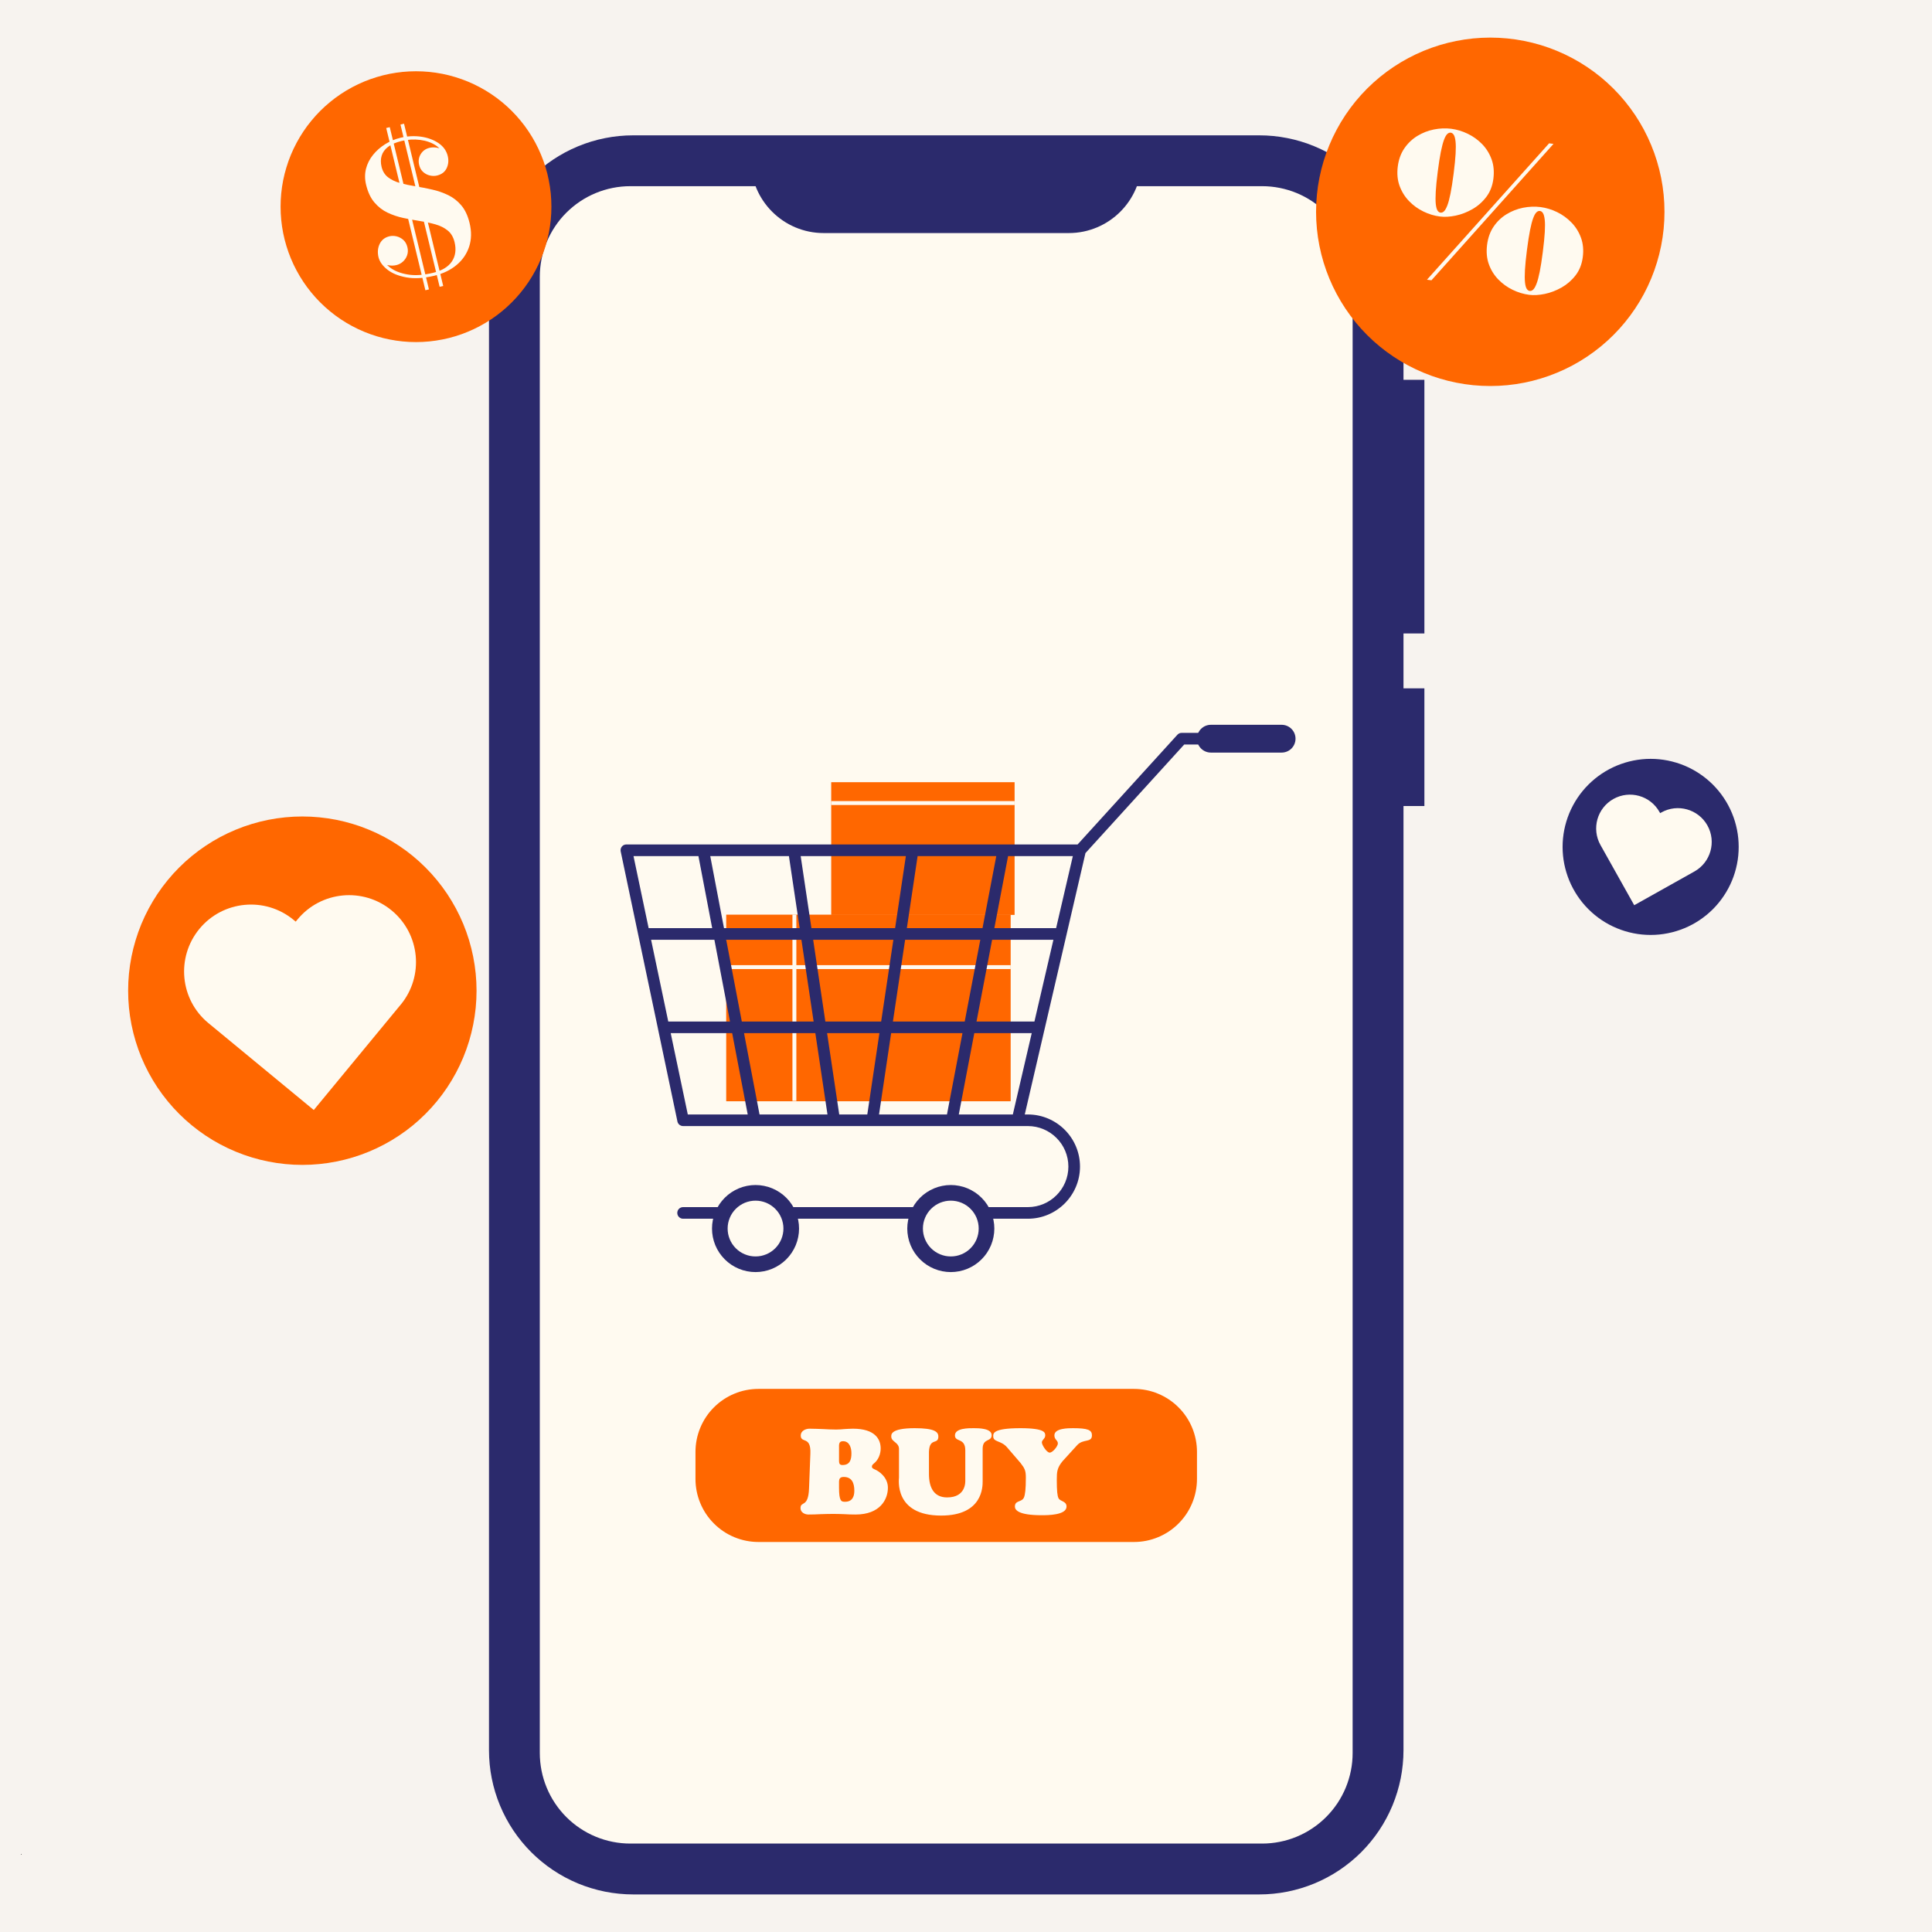
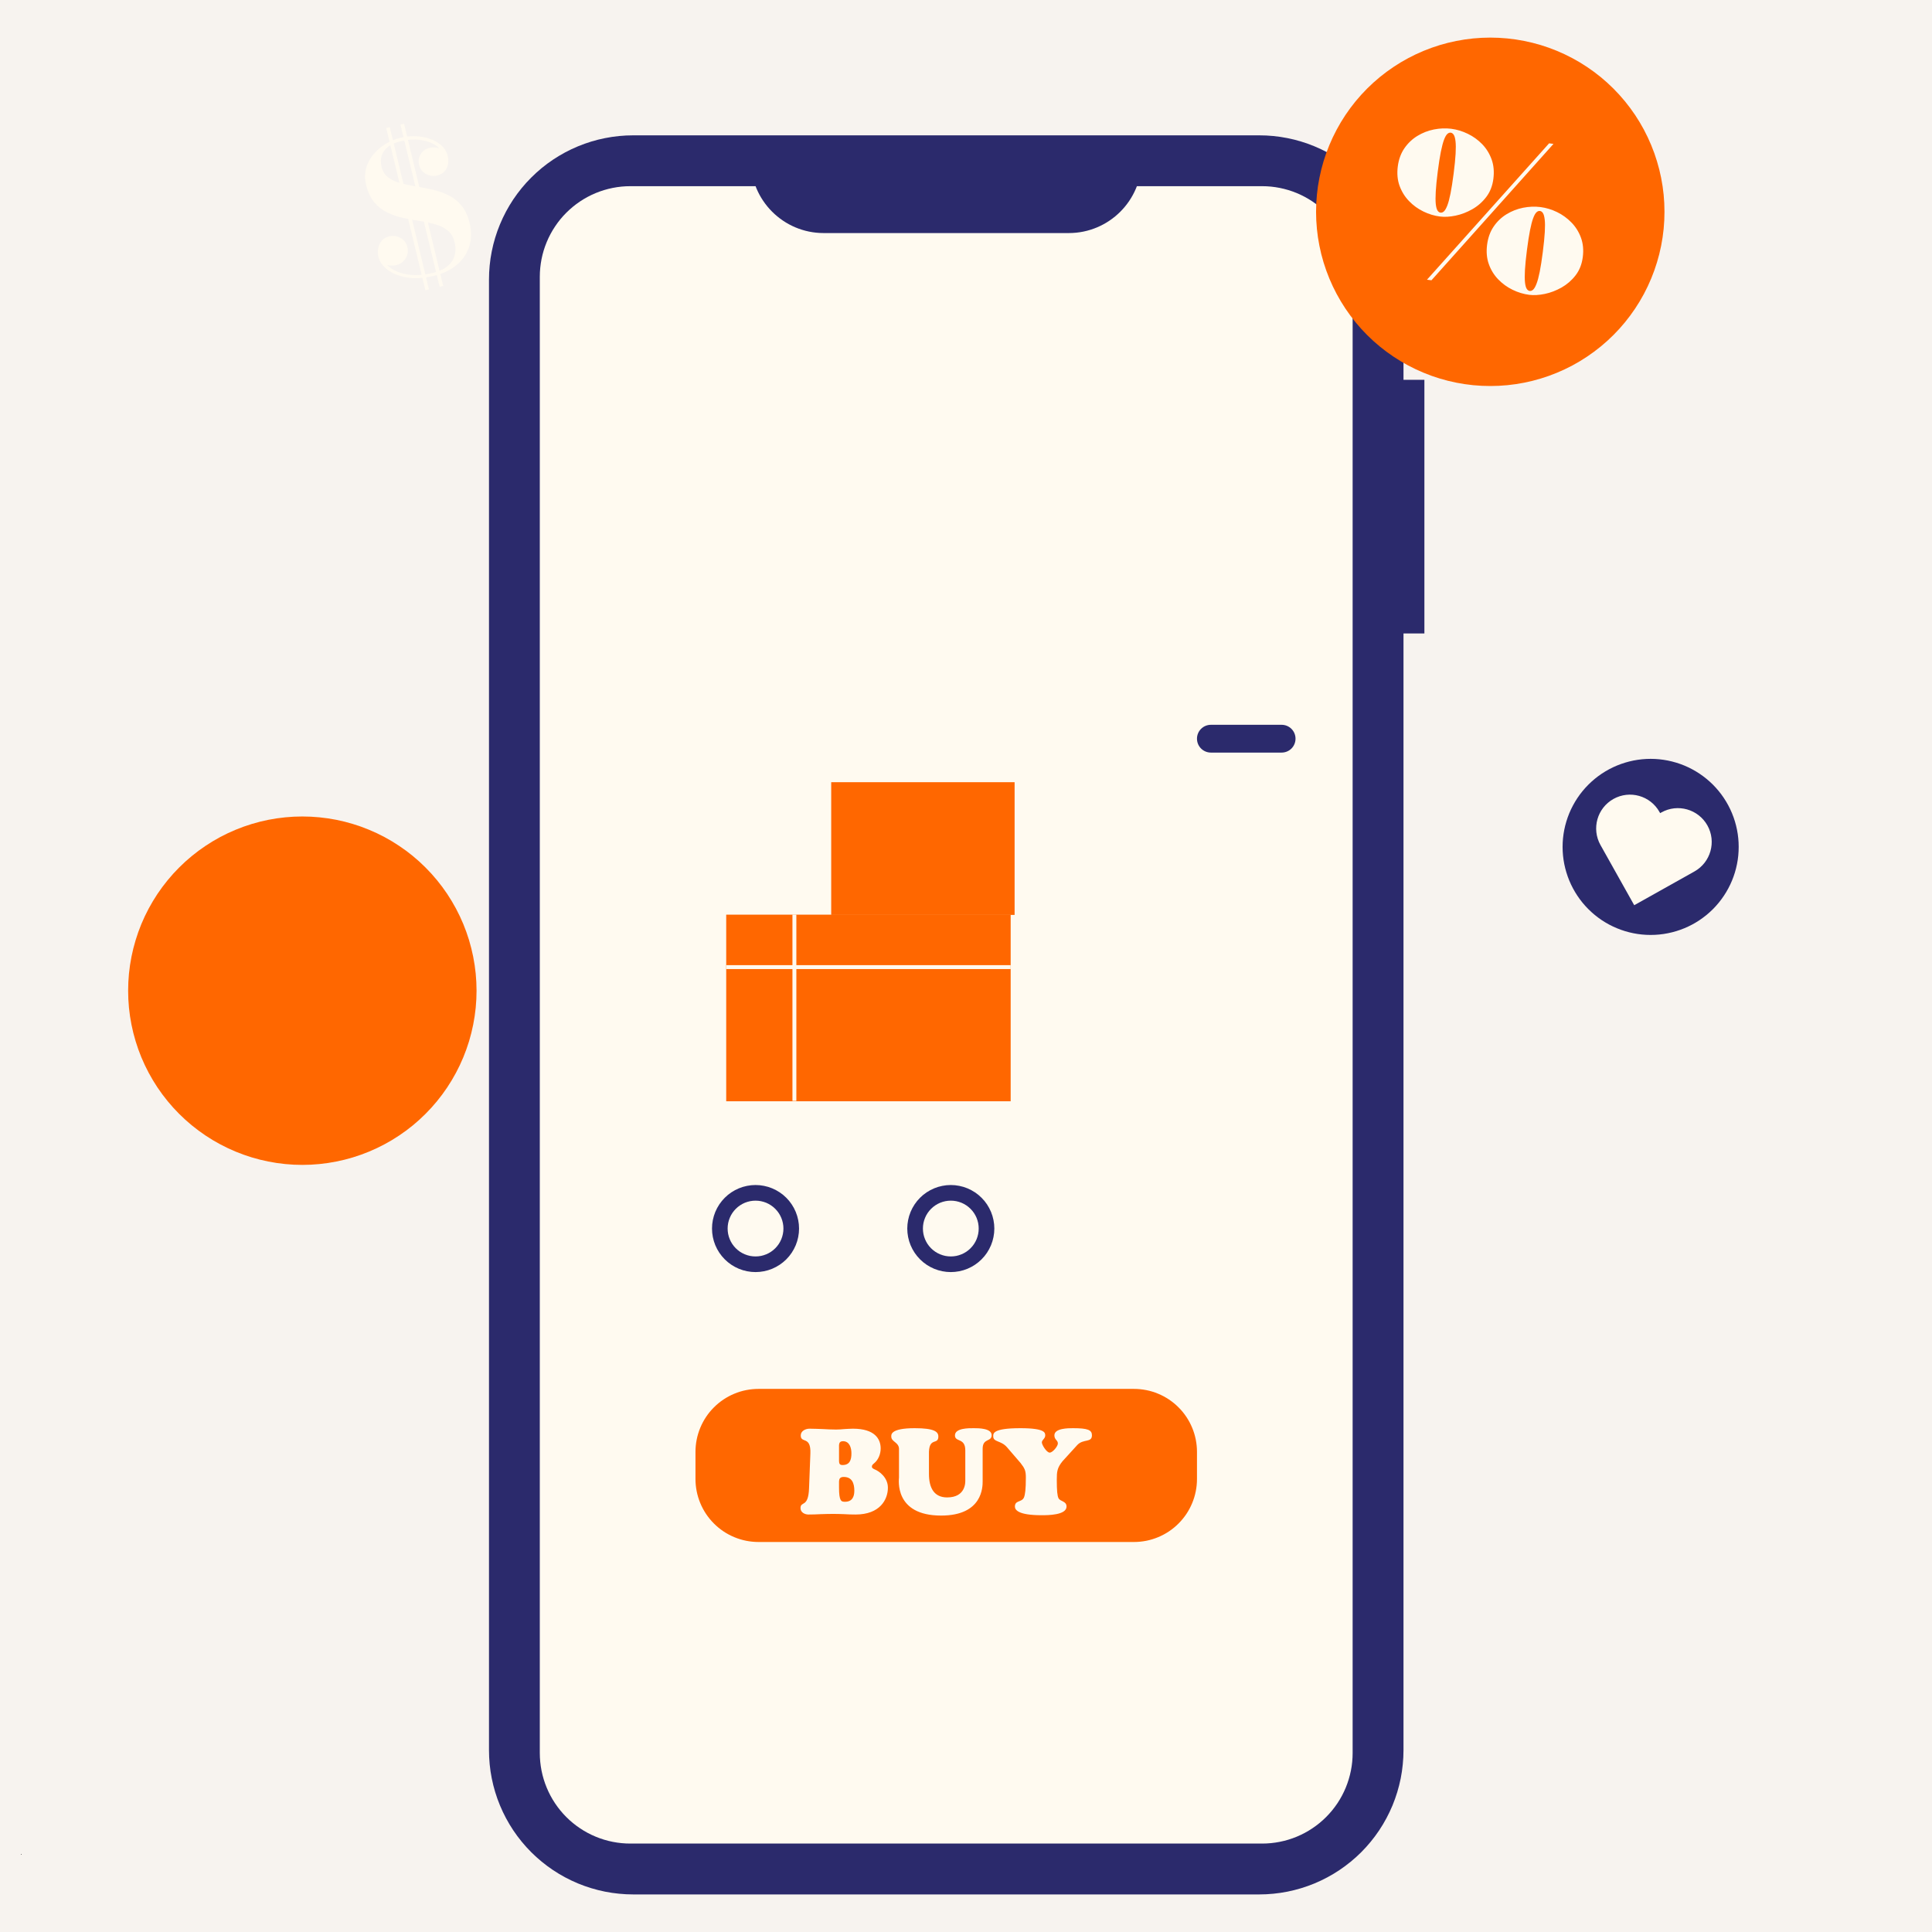
<svg xmlns="http://www.w3.org/2000/svg" width="440" viewBox="0 0 330 330" height="440" preserveAspectRatio="xMidYMid meet">
  <defs>
    <g />
    <clipPath id="796bf5b0e0">
      <path d="M 83 23 L 240 23 L 240 323.668 L 83 323.668 Z M 83 23 " clip-rule="nonzero" />
    </clipPath>
    <clipPath id="c82ef16634">
      <path d="M 21.863 139 L 82 139 L 82 199 L 21.863 199 Z M 21.863 139 " clip-rule="nonzero" />
    </clipPath>
    <clipPath id="415b3a9dfd">
      <path d="M 224 6.418 L 285 6.418 L 285 66 L 224 66 Z M 224 6.418 " clip-rule="nonzero" />
    </clipPath>
  </defs>
  <rect x="-33" width="396" fill="#ffffff" y="-33" height="396" fill-opacity="1" />
  <rect x="-33" width="396" fill="#f7f3ef" y="-33" height="396" fill-opacity="1" />
  <g clip-path="url(#796bf5b0e0)">
    <path fill="#2b2a6c" d="M 108.156 23.117 L 215.094 23.117 C 215.898 23.117 216.703 23.156 217.508 23.234 C 218.309 23.312 219.105 23.434 219.898 23.59 C 220.688 23.746 221.473 23.941 222.242 24.176 C 223.016 24.41 223.773 24.684 224.52 24.992 C 225.266 25.301 225.992 25.645 226.703 26.023 C 227.414 26.406 228.105 26.82 228.777 27.266 C 229.449 27.715 230.094 28.195 230.719 28.707 C 231.344 29.219 231.941 29.762 232.512 30.332 C 233.082 30.902 233.621 31.5 234.133 32.121 C 234.645 32.746 235.125 33.395 235.574 34.062 C 236.023 34.734 236.438 35.426 236.816 36.137 C 237.195 36.848 237.543 37.578 237.852 38.324 C 238.16 39.066 238.43 39.828 238.664 40.598 C 238.898 41.371 239.094 42.152 239.254 42.945 C 239.41 43.734 239.527 44.531 239.605 45.336 C 239.688 46.137 239.727 46.941 239.727 47.75 L 239.727 298.949 C 239.727 299.754 239.688 300.559 239.605 301.363 C 239.527 302.164 239.41 302.961 239.254 303.754 C 239.094 304.543 238.898 305.328 238.664 306.098 C 238.43 306.871 238.16 307.629 237.852 308.375 C 237.543 309.121 237.195 309.848 236.816 310.559 C 236.438 311.27 236.023 311.961 235.574 312.633 C 235.125 313.305 234.645 313.953 234.133 314.574 C 233.621 315.199 233.082 315.797 232.512 316.367 C 231.941 316.938 231.344 317.477 230.719 317.988 C 230.094 318.5 229.449 318.98 228.777 319.43 C 228.105 319.879 227.414 320.293 226.703 320.672 C 225.992 321.051 225.266 321.398 224.52 321.707 C 223.773 322.016 223.016 322.285 222.242 322.52 C 221.473 322.754 220.688 322.949 219.898 323.109 C 219.105 323.266 218.309 323.383 217.508 323.461 C 216.703 323.543 215.898 323.582 215.094 323.582 L 108.156 323.582 C 107.348 323.582 106.543 323.543 105.742 323.461 C 104.938 323.383 104.141 323.266 103.348 323.109 C 102.559 322.949 101.777 322.754 101.004 322.52 C 100.23 322.285 99.473 322.016 98.727 321.707 C 97.984 321.398 97.254 321.051 96.543 320.672 C 95.832 320.293 95.141 319.879 94.469 319.43 C 93.797 318.98 93.152 318.5 92.527 317.988 C 91.902 317.477 91.309 316.938 90.738 316.367 C 90.164 315.797 89.625 315.199 89.113 314.574 C 88.602 313.953 88.121 313.305 87.672 312.633 C 87.227 311.961 86.809 311.27 86.43 310.559 C 86.051 309.848 85.707 309.121 85.398 308.375 C 85.086 307.629 84.816 306.871 84.582 306.098 C 84.348 305.328 84.152 304.543 83.996 303.754 C 83.836 302.961 83.719 302.164 83.641 301.363 C 83.562 300.559 83.523 299.754 83.523 298.949 L 83.523 47.75 C 83.523 46.941 83.562 46.137 83.641 45.336 C 83.719 44.531 83.836 43.734 83.996 42.945 C 84.152 42.152 84.348 41.371 84.582 40.598 C 84.816 39.828 85.086 39.066 85.398 38.324 C 85.707 37.578 86.051 36.848 86.43 36.137 C 86.809 35.426 87.227 34.734 87.672 34.062 C 88.121 33.395 88.602 32.746 89.113 32.121 C 89.625 31.5 90.164 30.902 90.738 30.332 C 91.309 29.762 91.902 29.219 92.527 28.707 C 93.152 28.195 93.797 27.715 94.469 27.266 C 95.141 26.82 95.832 26.406 96.543 26.023 C 97.254 25.645 97.984 25.301 98.727 24.992 C 99.473 24.684 100.23 24.41 101.004 24.176 C 101.777 23.941 102.559 23.746 103.348 23.59 C 104.141 23.434 104.938 23.312 105.742 23.234 C 106.543 23.156 107.348 23.117 108.156 23.117 Z M 108.156 23.117 " fill-opacity="1" fill-rule="nonzero" />
  </g>
  <path fill="#fffaf0" d="M 231.039 47.266 L 231.039 299.43 C 231.039 300.445 230.941 301.453 230.742 302.445 C 230.543 303.441 230.25 304.41 229.863 305.348 C 229.473 306.285 228.996 307.18 228.434 308.023 C 227.867 308.867 227.227 309.648 226.508 310.367 C 225.789 311.086 225.008 311.727 224.164 312.289 C 223.32 312.855 222.43 313.332 221.492 313.719 C 220.555 314.109 219.586 314.402 218.59 314.598 C 217.594 314.797 216.59 314.895 215.574 314.895 L 107.672 314.895 C 106.656 314.895 105.648 314.797 104.652 314.598 C 103.656 314.402 102.691 314.109 101.754 313.719 C 100.812 313.332 99.922 312.855 99.078 312.289 C 98.234 311.727 97.453 311.086 96.734 310.367 C 96.016 309.648 95.375 308.867 94.812 308.023 C 94.246 307.18 93.77 306.285 93.383 305.348 C 92.992 304.41 92.699 303.441 92.5 302.445 C 92.305 301.453 92.203 300.445 92.203 299.43 L 92.203 47.266 C 92.203 46.25 92.305 45.246 92.5 44.25 C 92.699 43.254 92.992 42.285 93.383 41.348 C 93.77 40.41 94.246 39.52 94.812 38.676 C 95.375 37.828 96.016 37.047 96.734 36.332 C 97.453 35.613 98.234 34.973 99.078 34.406 C 99.922 33.844 100.812 33.367 101.754 32.977 C 102.691 32.59 103.656 32.297 104.652 32.098 C 105.648 31.898 106.656 31.801 107.672 31.801 L 215.574 31.801 C 216.59 31.801 217.594 31.898 218.59 32.098 C 219.586 32.297 220.555 32.59 221.492 32.977 C 222.43 33.367 223.32 33.844 224.164 34.406 C 225.008 34.973 225.789 35.613 226.508 36.332 C 227.227 37.047 227.867 37.828 228.434 38.676 C 228.996 39.52 229.473 40.41 229.863 41.348 C 230.25 42.285 230.543 43.254 230.742 44.25 C 230.941 45.246 231.039 46.25 231.039 47.266 Z M 231.039 47.266 " fill-opacity="1" fill-rule="nonzero" />
  <path fill="#2b2a6c" d="M 236.148 64.875 L 243.297 64.875 L 243.297 108.199 L 236.148 108.199 Z M 236.148 64.875 " fill-opacity="1" fill-rule="nonzero" />
-   <path fill="#2b2a6c" d="M 236.148 117.574 L 243.297 117.574 L 243.297 137.676 L 236.148 137.676 Z M 236.148 117.574 " fill-opacity="1" fill-rule="nonzero" />
  <path fill="#2b2a6c" d="M 128.238 27.359 L 195.008 27.359 C 195.008 34.23 189.43 39.809 182.559 39.809 L 140.688 39.809 C 133.816 39.809 128.238 34.23 128.238 27.359 Z M 128.238 27.359 " fill-opacity="1" fill-rule="nonzero" />
  <g clip-path="url(#c82ef16634)">
    <path fill="#ff6700" d="M 81.398 169.215 C 81.398 170.191 81.348 171.164 81.254 172.133 C 81.156 173.102 81.016 174.066 80.824 175.02 C 80.633 175.977 80.398 176.922 80.117 177.855 C 79.832 178.785 79.504 179.703 79.133 180.602 C 78.758 181.504 78.344 182.383 77.883 183.242 C 77.422 184.102 76.922 184.938 76.383 185.746 C 75.84 186.559 75.262 187.34 74.641 188.094 C 74.023 188.848 73.371 189.566 72.68 190.258 C 71.992 190.945 71.27 191.598 70.52 192.219 C 69.766 192.836 68.984 193.414 68.172 193.957 C 67.363 194.5 66.527 195 65.668 195.457 C 64.809 195.918 63.93 196.332 63.027 196.707 C 62.129 197.078 61.211 197.406 60.277 197.691 C 59.348 197.973 58.402 198.211 57.445 198.398 C 56.488 198.59 55.527 198.734 54.559 198.828 C 53.586 198.926 52.617 198.973 51.641 198.973 C 50.668 198.973 49.695 198.926 48.723 198.828 C 47.754 198.734 46.793 198.59 45.836 198.398 C 44.879 198.211 43.938 197.973 43.004 197.691 C 42.07 197.406 41.152 197.078 40.254 196.707 C 39.352 196.332 38.473 195.918 37.613 195.457 C 36.754 195 35.918 194.5 35.109 193.957 C 34.301 193.414 33.516 192.836 32.766 192.219 C 32.012 191.598 31.289 190.945 30.602 190.258 C 29.91 189.566 29.258 188.848 28.641 188.094 C 28.02 187.34 27.441 186.559 26.898 185.746 C 26.359 184.938 25.859 184.102 25.398 183.242 C 24.938 182.383 24.523 181.504 24.148 180.602 C 23.777 179.703 23.449 178.785 23.168 177.855 C 22.883 176.922 22.648 175.977 22.457 175.02 C 22.266 174.066 22.125 173.102 22.027 172.133 C 21.934 171.164 21.887 170.191 21.887 169.215 C 21.887 168.242 21.934 167.27 22.027 166.301 C 22.125 165.328 22.266 164.367 22.457 163.41 C 22.648 162.457 22.883 161.512 23.168 160.578 C 23.449 159.645 23.777 158.73 24.148 157.828 C 24.523 156.93 24.938 156.047 25.398 155.188 C 25.859 154.328 26.359 153.496 26.898 152.684 C 27.441 151.875 28.02 151.094 28.641 150.34 C 29.258 149.586 29.91 148.863 30.602 148.176 C 31.289 147.488 32.012 146.832 32.766 146.215 C 33.516 145.598 34.301 145.016 35.109 144.477 C 35.918 143.934 36.754 143.434 37.613 142.973 C 38.473 142.516 39.352 142.098 40.254 141.727 C 41.152 141.352 42.07 141.023 43.004 140.742 C 43.938 140.457 44.879 140.223 45.836 140.031 C 46.793 139.844 47.754 139.699 48.723 139.605 C 49.695 139.508 50.668 139.461 51.641 139.461 C 52.617 139.461 53.586 139.508 54.559 139.605 C 55.527 139.699 56.488 139.844 57.445 140.031 C 58.402 140.223 59.348 140.457 60.277 140.742 C 61.211 141.023 62.129 141.352 63.027 141.727 C 63.93 142.098 64.809 142.516 65.668 142.973 C 66.527 143.434 67.363 143.934 68.172 144.477 C 68.984 145.016 69.766 145.598 70.52 146.215 C 71.27 146.832 71.992 147.488 72.68 148.176 C 73.371 148.863 74.023 149.586 74.641 150.34 C 75.262 151.094 75.84 151.875 76.383 152.684 C 76.922 153.496 77.422 154.328 77.883 155.188 C 78.344 156.047 78.758 156.93 79.133 157.828 C 79.504 158.73 79.832 159.645 80.117 160.578 C 80.398 161.512 80.633 162.457 80.824 163.41 C 81.016 164.367 81.156 165.328 81.254 166.301 C 81.348 167.27 81.398 168.242 81.398 169.215 Z M 81.398 169.215 " fill-opacity="1" fill-rule="nonzero" />
  </g>
-   <path fill="#fffaf0" d="M 68.441 171.602 L 68.141 171.965 L 53.594 189.598 L 35.961 175.051 L 35.598 174.754 C 33.164 172.746 31.773 169.941 31.496 167.027 C 31.219 164.117 32.051 161.102 34.055 158.664 C 38.07 153.793 45.277 153.105 50.148 157.121 L 50.508 157.422 L 50.809 157.059 C 52.816 154.621 55.621 153.234 58.535 152.953 C 61.445 152.676 64.465 153.504 66.898 155.512 C 71.77 159.531 72.457 166.734 68.445 171.605 Z M 68.441 171.602 " fill-opacity="1" fill-rule="nonzero" />
  <path fill="#2b2a6c" d="M 296.98 144.656 C 296.98 145.645 296.887 146.625 296.691 147.594 C 296.5 148.559 296.215 149.5 295.836 150.414 C 295.461 151.324 294.996 152.191 294.445 153.012 C 293.898 153.836 293.273 154.594 292.578 155.293 C 291.879 155.992 291.117 156.613 290.297 157.164 C 289.477 157.711 288.609 158.176 287.699 158.551 C 286.785 158.93 285.844 159.215 284.875 159.406 C 283.906 159.602 282.93 159.695 281.941 159.695 C 280.957 159.695 279.977 159.602 279.008 159.406 C 278.039 159.215 277.098 158.93 276.188 158.551 C 275.273 158.176 274.41 157.711 273.586 157.164 C 272.766 156.613 272.008 155.992 271.309 155.293 C 270.609 154.594 269.988 153.836 269.438 153.012 C 268.891 152.191 268.426 151.324 268.047 150.414 C 267.672 149.5 267.387 148.559 267.191 147.594 C 267 146.625 266.902 145.645 266.902 144.656 C 266.902 143.672 267 142.691 267.191 141.723 C 267.387 140.754 267.672 139.816 268.047 138.902 C 268.426 137.992 268.891 137.125 269.438 136.301 C 269.988 135.48 270.609 134.723 271.309 134.023 C 272.008 133.324 272.766 132.703 273.586 132.152 C 274.41 131.605 275.273 131.141 276.188 130.762 C 277.098 130.387 278.039 130.102 279.008 129.906 C 279.977 129.715 280.957 129.617 281.941 129.617 C 282.93 129.617 283.906 129.715 284.875 129.906 C 285.844 130.102 286.785 130.387 287.699 130.762 C 288.609 131.141 289.477 131.605 290.297 132.152 C 291.117 132.703 291.879 133.324 292.578 134.023 C 293.273 134.723 293.898 135.48 294.445 136.301 C 294.996 137.125 295.461 137.992 295.836 138.902 C 296.215 139.816 296.5 140.754 296.691 141.723 C 296.887 142.691 296.98 143.672 296.98 144.656 Z M 296.98 144.656 " fill-opacity="1" fill-rule="nonzero" />
  <path fill="#fffaf0" d="M 289.422 148.855 L 289.215 148.969 L 279.137 154.617 L 273.488 144.539 L 273.371 144.332 C 272.594 142.941 272.453 141.363 272.852 139.941 C 273.254 138.52 274.195 137.25 275.586 136.469 C 278.371 134.91 281.891 135.902 283.449 138.684 L 283.566 138.891 L 283.773 138.773 C 285.164 137.992 286.738 137.852 288.164 138.254 C 289.586 138.656 290.855 139.598 291.637 140.988 C 293.195 143.773 292.203 147.293 289.422 148.852 Z M 289.422 148.855 " fill-opacity="1" fill-rule="nonzero" />
-   <path fill="#ff6700" d="M 94.184 35.301 C 94.184 36.059 94.148 36.812 94.074 37.566 C 94 38.32 93.887 39.07 93.738 39.812 C 93.594 40.555 93.41 41.289 93.188 42.016 C 92.969 42.738 92.715 43.453 92.422 44.152 C 92.133 44.852 91.809 45.535 91.453 46.203 C 91.098 46.871 90.707 47.52 90.285 48.152 C 89.867 48.781 89.414 49.387 88.934 49.973 C 88.453 50.559 87.945 51.121 87.41 51.656 C 86.875 52.191 86.312 52.699 85.727 53.18 C 85.141 53.66 84.535 54.113 83.906 54.531 C 83.273 54.953 82.625 55.344 81.957 55.699 C 81.289 56.055 80.605 56.379 79.906 56.668 C 79.207 56.961 78.492 57.215 77.77 57.434 C 77.043 57.656 76.309 57.84 75.566 57.984 C 74.824 58.133 74.074 58.246 73.32 58.32 C 72.566 58.395 71.812 58.43 71.055 58.43 C 70.297 58.43 69.543 58.395 68.789 58.32 C 68.035 58.246 67.285 58.133 66.543 57.984 C 65.801 57.84 65.066 57.656 64.34 57.434 C 63.617 57.215 62.902 56.961 62.203 56.668 C 61.504 56.379 60.82 56.055 60.152 55.699 C 59.484 55.344 58.836 54.953 58.203 54.531 C 57.574 54.113 56.965 53.66 56.383 53.18 C 55.797 52.699 55.234 52.191 54.699 51.656 C 54.164 51.121 53.656 50.559 53.176 49.973 C 52.695 49.387 52.242 48.781 51.824 48.152 C 51.402 47.52 51.012 46.871 50.656 46.203 C 50.297 45.535 49.977 44.852 49.684 44.152 C 49.395 43.453 49.141 42.738 48.922 42.016 C 48.699 41.289 48.516 40.555 48.367 39.812 C 48.223 39.07 48.109 38.32 48.035 37.566 C 47.961 36.812 47.926 36.059 47.926 35.301 C 47.926 34.543 47.961 33.789 48.035 33.035 C 48.109 32.281 48.223 31.531 48.367 30.789 C 48.516 30.047 48.699 29.312 48.922 28.586 C 49.141 27.863 49.395 27.148 49.684 26.449 C 49.977 25.75 50.297 25.066 50.656 24.398 C 51.012 23.73 51.402 23.082 51.824 22.449 C 52.242 21.82 52.695 21.211 53.176 20.629 C 53.656 20.043 54.164 19.48 54.699 18.945 C 55.234 18.41 55.797 17.902 56.383 17.422 C 56.965 16.941 57.574 16.488 58.203 16.07 C 58.836 15.648 59.484 15.258 60.152 14.902 C 60.82 14.543 61.504 14.223 62.203 13.93 C 62.902 13.641 63.617 13.387 64.34 13.168 C 65.066 12.945 65.801 12.762 66.543 12.613 C 67.285 12.469 68.035 12.355 68.789 12.281 C 69.543 12.207 70.297 12.172 71.055 12.172 C 71.812 12.172 72.566 12.207 73.32 12.281 C 74.074 12.355 74.824 12.469 75.566 12.613 C 76.309 12.762 77.043 12.945 77.77 13.168 C 78.492 13.387 79.207 13.641 79.906 13.93 C 80.605 14.223 81.289 14.543 81.957 14.902 C 82.625 15.258 83.273 15.648 83.906 16.07 C 84.535 16.488 85.141 16.941 85.727 17.422 C 86.312 17.902 86.875 18.41 87.41 18.945 C 87.945 19.48 88.453 20.043 88.934 20.629 C 89.414 21.211 89.867 21.82 90.285 22.449 C 90.707 23.082 91.098 23.73 91.453 24.398 C 91.809 25.066 92.133 25.75 92.422 26.449 C 92.715 27.148 92.969 27.863 93.188 28.586 C 93.41 29.312 93.594 30.047 93.738 30.789 C 93.887 31.531 94 32.281 94.074 33.035 C 94.148 33.789 94.184 34.543 94.184 35.301 Z M 94.184 35.301 " fill-opacity="1" fill-rule="nonzero" />
  <path fill="#fffaf0" d="M 74.188 47.098 C 72.379 47.531 70.793 47.629 69.43 47.383 C 68.062 47.137 66.973 46.691 66.156 46.047 C 65.34 45.402 64.84 44.695 64.652 43.938 C 64.457 43.113 64.52 42.359 64.848 41.672 C 65.176 40.988 65.73 40.551 66.512 40.359 C 66.91 40.266 67.316 40.27 67.738 40.371 C 68.16 40.473 68.543 40.676 68.887 40.977 C 69.227 41.281 69.465 41.699 69.59 42.227 C 69.707 42.703 69.691 43.156 69.547 43.582 C 69.402 44.012 69.164 44.375 68.836 44.676 C 68.504 44.977 68.129 45.176 67.715 45.277 C 67.309 45.375 66.891 45.391 66.461 45.328 C 66.031 45.266 65.652 45.117 65.324 44.887 C 64.992 44.656 64.777 44.336 64.684 43.93 L 65.328 43.938 C 65.484 44.586 65.938 45.188 66.684 45.742 C 67.43 46.301 68.418 46.68 69.648 46.887 C 70.879 47.094 72.312 47 73.949 46.605 C 75.48 46.238 76.555 45.59 77.18 44.668 C 77.797 43.742 77.953 42.645 77.645 41.363 C 77.438 40.5 77.047 39.84 76.473 39.375 C 75.898 38.91 75.207 38.562 74.391 38.328 C 73.578 38.098 72.699 37.906 71.754 37.758 C 70.812 37.609 69.863 37.434 68.914 37.234 C 67.961 37.035 67.059 36.73 66.203 36.324 C 65.348 35.922 64.598 35.34 63.953 34.578 C 63.309 33.824 62.836 32.816 62.531 31.559 C 62.301 30.602 62.297 29.695 62.516 28.828 C 62.738 27.965 63.133 27.176 63.711 26.461 C 64.285 25.75 64.977 25.137 65.781 24.633 C 66.59 24.125 67.461 23.758 68.391 23.535 C 69.59 23.246 70.77 23.184 71.926 23.348 C 73.082 23.516 74.074 23.883 74.906 24.449 C 75.738 25.016 76.262 25.754 76.48 26.656 C 76.66 27.398 76.594 28.09 76.289 28.734 C 75.984 29.375 75.434 29.793 74.641 29.984 C 74.266 30.074 73.863 30.074 73.438 29.977 C 73.012 29.883 72.629 29.684 72.289 29.387 C 71.949 29.086 71.715 28.688 71.598 28.191 C 71.43 27.5 71.52 26.879 71.863 26.324 C 72.207 25.766 72.703 25.41 73.355 25.254 C 73.758 25.156 74.184 25.148 74.629 25.227 C 75.07 25.309 75.461 25.469 75.801 25.711 C 76.137 25.949 76.352 26.27 76.449 26.664 L 75.867 26.805 C 75.672 25.992 75.199 25.34 74.453 24.844 C 73.703 24.348 72.809 24.031 71.766 23.898 C 70.723 23.762 69.66 23.824 68.574 24.086 C 67.598 24.324 66.836 24.656 66.285 25.082 C 65.73 25.512 65.367 26.016 65.191 26.594 C 65.012 27.176 65.012 27.812 65.176 28.5 C 65.363 29.273 65.738 29.871 66.305 30.301 C 66.867 30.727 67.555 31.051 68.359 31.27 C 69.164 31.488 70.039 31.676 70.984 31.828 C 71.93 31.98 72.879 32.164 73.832 32.383 C 74.789 32.598 75.695 32.914 76.555 33.328 C 77.41 33.742 78.16 34.328 78.797 35.082 C 79.434 35.836 79.906 36.836 80.207 38.086 C 80.562 39.547 80.535 40.891 80.137 42.121 C 79.734 43.352 79.02 44.398 77.992 45.258 C 76.965 46.121 75.695 46.734 74.184 47.098 Z M 72.66 49.578 L 65.969 21.867 L 66.574 21.719 L 73.266 49.43 Z M 75.094 48.988 L 68.402 21.277 L 69.012 21.129 L 75.703 48.844 Z M 75.094 48.988 " fill-opacity="1" fill-rule="nonzero" />
  <g clip-path="url(#415b3a9dfd)">
    <path fill="#ff6700" d="M 284.305 36.18 C 284.305 37.152 284.258 38.125 284.164 39.094 C 284.066 40.066 283.926 41.027 283.734 41.984 C 283.543 42.941 283.309 43.883 283.023 44.816 C 282.742 45.75 282.414 46.664 282.039 47.566 C 281.668 48.465 281.25 49.348 280.793 50.207 C 280.332 51.066 279.832 51.898 279.289 52.711 C 278.75 53.52 278.168 54.301 277.551 55.055 C 276.934 55.809 276.281 56.531 275.59 57.219 C 274.902 57.91 274.18 58.562 273.426 59.18 C 272.672 59.797 271.891 60.379 271.082 60.918 C 270.27 61.461 269.438 61.961 268.578 62.422 C 267.719 62.879 266.836 63.297 265.938 63.668 C 265.035 64.043 264.121 64.371 263.188 64.652 C 262.254 64.938 261.312 65.172 260.355 65.363 C 259.398 65.555 258.438 65.695 257.465 65.793 C 256.496 65.887 255.523 65.934 254.551 65.934 C 253.574 65.934 252.602 65.887 251.633 65.793 C 250.664 65.695 249.699 65.555 248.746 65.363 C 247.789 65.172 246.844 64.938 245.914 64.652 C 244.98 64.371 244.062 64.043 243.164 63.668 C 242.262 63.297 241.383 62.879 240.523 62.422 C 239.664 61.961 238.828 61.461 238.02 60.918 C 237.207 60.379 236.426 59.797 235.672 59.18 C 234.918 58.562 234.199 57.91 233.508 57.219 C 232.82 56.531 232.168 55.809 231.547 55.055 C 230.93 54.301 230.352 53.52 229.809 52.711 C 229.27 51.898 228.766 51.066 228.309 50.207 C 227.848 49.348 227.434 48.465 227.059 47.566 C 226.688 46.664 226.359 45.75 226.074 44.816 C 225.793 43.883 225.555 42.941 225.367 41.984 C 225.176 41.027 225.031 40.066 224.938 39.094 C 224.844 38.125 224.793 37.152 224.793 36.18 C 224.793 35.203 224.844 34.23 224.938 33.262 C 225.031 32.293 225.176 31.328 225.367 30.375 C 225.555 29.418 225.793 28.473 226.074 27.543 C 226.359 26.609 226.688 25.691 227.059 24.793 C 227.434 23.891 227.848 23.012 228.309 22.152 C 228.766 21.293 229.27 20.457 229.809 19.648 C 230.352 18.836 230.93 18.055 231.547 17.301 C 232.168 16.547 232.82 15.828 233.508 15.137 C 234.199 14.449 234.918 13.797 235.672 13.176 C 236.426 12.559 237.207 11.98 238.02 11.438 C 238.828 10.895 239.664 10.395 240.523 9.938 C 241.383 9.477 242.262 9.062 243.164 8.688 C 244.062 8.316 244.98 7.988 245.914 7.703 C 246.844 7.422 247.789 7.184 248.746 6.996 C 249.699 6.805 250.664 6.66 251.633 6.566 C 252.602 6.473 253.574 6.422 254.551 6.422 C 255.523 6.422 256.496 6.473 257.465 6.566 C 258.438 6.66 259.398 6.805 260.355 6.996 C 261.312 7.184 262.254 7.422 263.188 7.703 C 264.121 7.988 265.035 8.316 265.938 8.688 C 266.836 9.062 267.719 9.477 268.578 9.938 C 269.438 10.395 270.27 10.895 271.082 11.438 C 271.891 11.98 272.672 12.559 273.426 13.176 C 274.18 13.797 274.902 14.449 275.59 15.137 C 276.281 15.828 276.934 16.547 277.551 17.301 C 278.168 18.055 278.75 18.836 279.293 19.648 C 279.832 20.457 280.332 21.293 280.793 22.152 C 281.25 23.012 281.668 23.891 282.039 24.793 C 282.414 25.691 282.742 26.609 283.023 27.543 C 283.309 28.473 283.543 29.418 283.734 30.375 C 283.926 31.328 284.066 32.293 284.164 33.262 C 284.258 34.23 284.305 35.203 284.305 36.18 Z M 284.305 36.18 " fill-opacity="1" fill-rule="nonzero" />
  </g>
  <path fill="#fffaf0" d="M 245.965 36.984 C 245 36.863 244.055 36.578 243.133 36.129 C 242.211 35.684 241.391 35.09 240.68 34.352 C 239.965 33.617 239.426 32.75 239.062 31.758 C 238.699 30.766 238.598 29.66 238.75 28.445 C 238.906 27.23 239.285 26.188 239.887 25.32 C 240.488 24.449 241.227 23.75 242.102 23.215 C 242.98 22.68 243.922 22.312 244.926 22.113 C 245.934 21.914 246.918 21.875 247.883 21.996 C 248.848 22.121 249.793 22.406 250.715 22.855 C 251.641 23.301 252.457 23.895 253.172 24.629 C 253.883 25.367 254.418 26.234 254.777 27.223 C 255.137 28.215 255.234 29.32 255.082 30.535 C 254.926 31.75 254.52 32.789 253.859 33.652 C 253.203 34.512 252.41 35.207 251.484 35.734 C 250.555 36.262 249.605 36.629 248.625 36.832 C 247.648 37.035 246.762 37.086 245.965 36.984 Z M 246.051 36.32 C 246.254 36.348 246.453 36.273 246.645 36.094 C 246.832 35.918 247.023 35.586 247.211 35.102 C 247.398 34.617 247.582 33.938 247.758 33.055 C 247.934 32.168 248.109 31.043 248.289 29.668 C 248.465 28.293 248.578 27.156 248.629 26.258 C 248.68 25.359 248.676 24.652 248.613 24.133 C 248.555 23.617 248.453 23.25 248.312 23.031 C 248.172 22.809 248 22.688 247.797 22.66 C 247.594 22.637 247.395 22.711 247.207 22.887 C 247.016 23.066 246.828 23.395 246.645 23.883 C 246.465 24.367 246.285 25.051 246.105 25.934 C 245.93 26.816 245.754 27.945 245.578 29.32 C 245.402 30.691 245.289 31.828 245.238 32.73 C 245.188 33.629 245.188 34.336 245.242 34.852 C 245.301 35.367 245.395 35.734 245.535 35.953 C 245.676 36.172 245.848 36.297 246.051 36.32 Z M 243.738 47.777 L 264.598 24.48 L 265.348 24.578 L 244.504 47.875 Z M 261.203 50.359 C 260.238 50.234 259.293 49.949 258.367 49.5 C 257.445 49.055 256.629 48.461 255.914 47.727 C 255.199 46.988 254.664 46.121 254.309 45.133 C 253.949 44.141 253.852 43.035 254.004 41.82 C 254.16 40.605 254.535 39.562 255.133 38.691 C 255.727 37.824 256.461 37.121 257.34 36.586 C 258.215 36.051 259.156 35.684 260.16 35.484 C 261.168 35.285 262.156 35.246 263.121 35.367 C 264.082 35.492 265.027 35.777 265.953 36.223 C 266.875 36.672 267.695 37.266 268.414 38.004 C 269.133 38.742 269.676 39.605 270.039 40.598 C 270.402 41.594 270.508 42.695 270.352 43.91 C 270.195 45.125 269.789 46.164 269.125 47.023 C 268.461 47.887 267.66 48.578 266.73 49.109 C 265.797 49.633 264.84 50 263.863 50.203 C 262.883 50.406 261.996 50.457 261.203 50.359 Z M 261.285 49.695 C 261.488 49.719 261.688 49.645 261.879 49.469 C 262.07 49.289 262.258 48.961 262.445 48.477 C 262.637 47.992 262.816 47.309 262.996 46.426 C 263.172 45.543 263.348 44.414 263.523 43.039 C 263.699 41.668 263.812 40.531 263.863 39.629 C 263.914 38.73 263.91 38.023 263.848 37.508 C 263.789 36.992 263.688 36.621 263.547 36.402 C 263.41 36.184 263.238 36.059 263.031 36.035 C 262.828 36.008 262.633 36.082 262.441 36.262 C 262.25 36.438 262.066 36.77 261.883 37.254 C 261.699 37.738 261.52 38.422 261.344 39.305 C 261.168 40.191 260.992 41.316 260.816 42.691 C 260.641 44.066 260.523 45.203 260.473 46.102 C 260.422 47.004 260.426 47.707 260.48 48.223 C 260.535 48.738 260.633 49.105 260.77 49.324 C 260.91 49.547 261.082 49.668 261.285 49.695 Z M 261.285 49.695 " fill-opacity="1" fill-rule="nonzero" />
  <path fill="#ff6700" d="M 141.977 133.605 L 173.301 133.605 L 173.301 156.273 L 141.977 156.273 Z M 141.977 133.605 " fill-opacity="1" fill-rule="nonzero" />
-   <path fill="#fffaf0" d="M 141.977 136.832 L 173.301 136.832 L 173.301 137.5 L 141.977 137.5 Z M 141.977 136.832 " fill-opacity="1" fill-rule="nonzero" />
  <path fill="#ff6700" d="M 124.043 156.23 L 172.629 156.23 L 172.629 188.105 L 124.043 188.105 Z M 124.043 156.23 " fill-opacity="1" fill-rule="nonzero" />
  <path fill="#fffaf0" d="M 135.355 156.223 L 136.023 156.223 L 136.023 188.043 L 135.355 188.043 Z M 135.355 156.223 " fill-opacity="1" fill-rule="nonzero" />
  <path fill="#fffaf0" d="M 124.043 164.855 L 172.629 164.855 L 172.629 165.523 L 124.043 165.523 Z M 124.043 164.855 " fill-opacity="1" fill-rule="nonzero" />
-   <path fill="#2b2a6c" d="M 219.582 125.184 L 201.84 125.184 C 201.84 125.184 201.824 125.184 201.816 125.184 C 201.797 125.184 201.781 125.184 201.762 125.188 C 201.746 125.188 201.73 125.188 201.715 125.188 C 201.699 125.191 201.684 125.191 201.668 125.195 C 201.652 125.199 201.637 125.203 201.617 125.207 C 201.605 125.211 201.59 125.215 201.574 125.215 C 201.559 125.219 201.543 125.227 201.523 125.23 C 201.512 125.238 201.496 125.242 201.48 125.246 C 201.465 125.254 201.449 125.258 201.434 125.266 C 201.422 125.273 201.406 125.281 201.391 125.289 C 201.375 125.297 201.363 125.305 201.352 125.309 C 201.336 125.32 201.32 125.328 201.309 125.336 C 201.293 125.344 201.281 125.352 201.27 125.363 C 201.254 125.371 201.242 125.383 201.227 125.391 C 201.215 125.398 201.203 125.41 201.191 125.422 C 201.18 125.434 201.168 125.441 201.156 125.453 C 201.145 125.465 201.133 125.477 201.121 125.488 C 201.113 125.496 201.109 125.5 201.102 125.508 L 184.059 144.242 L 171.355 144.242 C 171.355 144.242 171.352 144.242 171.352 144.242 L 120.133 144.242 C 120.133 144.242 120.129 144.242 120.129 144.242 L 106.984 144.242 C 106.957 144.242 106.93 144.242 106.902 144.246 C 106.895 144.246 106.887 144.246 106.883 144.246 C 106.875 144.246 106.867 144.246 106.859 144.25 C 106.836 144.254 106.809 144.258 106.781 144.262 C 106.75 144.27 106.719 144.277 106.688 144.289 C 106.68 144.289 106.672 144.293 106.668 144.297 C 106.641 144.301 106.617 144.312 106.598 144.32 C 106.582 144.324 106.57 144.332 106.555 144.34 C 106.543 144.348 106.523 144.355 106.512 144.359 C 106.492 144.371 106.477 144.383 106.461 144.391 C 106.453 144.398 106.441 144.402 106.43 144.41 C 106.414 144.422 106.398 144.434 106.383 144.445 C 106.371 144.453 106.363 144.461 106.355 144.469 C 106.34 144.48 106.324 144.496 106.312 144.508 C 106.305 144.516 106.293 144.523 106.285 144.535 C 106.273 144.547 106.262 144.559 106.25 144.57 C 106.242 144.582 106.23 144.594 106.219 144.605 C 106.211 144.617 106.203 144.629 106.195 144.641 C 106.184 144.652 106.176 144.668 106.164 144.684 C 106.156 144.691 106.152 144.703 106.145 144.715 C 106.133 144.73 106.125 144.746 106.113 144.766 C 106.109 144.773 106.102 144.785 106.098 144.797 C 106.09 144.812 106.082 144.832 106.074 144.852 C 106.07 144.863 106.066 144.875 106.062 144.887 C 106.055 144.906 106.047 144.922 106.043 144.941 C 106.039 144.957 106.035 144.973 106.031 144.988 C 106.027 145.004 106.023 145.016 106.02 145.031 C 106.012 145.055 106.008 145.082 106.008 145.105 C 106.008 145.113 106.008 145.121 106.004 145.129 C 106 145.188 106 145.25 106.004 145.312 C 106.004 145.316 106.004 145.324 106.004 145.332 C 106.004 145.34 106.008 145.344 106.008 145.352 C 106.012 145.379 106.016 145.406 106.02 145.43 C 106.02 145.43 112.375 175.664 112.375 175.664 C 112.375 175.664 112.375 175.668 112.375 175.672 L 115.707 191.539 C 115.707 191.539 115.707 191.543 115.707 191.547 C 115.711 191.574 115.719 191.602 115.727 191.633 C 115.73 191.648 115.738 191.66 115.742 191.672 C 115.75 191.688 115.754 191.703 115.758 191.719 C 115.766 191.73 115.77 191.746 115.777 191.758 C 115.785 191.773 115.789 191.789 115.797 191.805 C 115.805 191.812 115.812 191.824 115.816 191.84 C 115.824 191.852 115.836 191.871 115.844 191.883 C 115.852 191.895 115.855 191.902 115.863 191.914 C 115.875 191.93 115.887 191.945 115.898 191.961 C 115.906 191.969 115.91 191.977 115.918 191.988 C 115.934 192 115.945 192.016 115.957 192.027 C 115.965 192.035 115.973 192.047 115.98 192.051 C 115.996 192.066 116.012 192.082 116.027 192.098 C 116.035 192.102 116.039 192.109 116.047 192.113 C 116.07 192.133 116.094 192.148 116.117 192.168 C 116.125 192.172 116.137 192.176 116.145 192.18 C 116.16 192.191 116.176 192.203 116.195 192.211 C 116.207 192.219 116.219 192.227 116.23 192.23 C 116.246 192.238 116.262 192.246 116.277 192.254 C 116.289 192.258 116.301 192.262 116.316 192.27 C 116.328 192.273 116.348 192.281 116.359 192.285 C 116.375 192.289 116.387 192.293 116.402 192.297 C 116.418 192.305 116.434 192.309 116.449 192.312 C 116.465 192.316 116.477 192.316 116.488 192.32 C 116.508 192.324 116.527 192.324 116.547 192.328 C 116.559 192.328 116.57 192.332 116.582 192.332 C 116.613 192.336 116.645 192.34 116.676 192.34 L 128.91 192.34 C 128.91 192.34 128.914 192.34 128.914 192.34 C 128.914 192.34 128.918 192.34 128.918 192.34 L 142.488 192.34 C 142.488 192.34 142.492 192.34 142.492 192.34 C 142.492 192.34 142.492 192.34 142.496 192.34 L 148.992 192.34 C 148.992 192.34 148.992 192.34 148.996 192.34 C 148.996 192.34 148.996 192.34 149 192.34 L 162.57 192.34 C 162.57 192.34 162.57 192.34 162.574 192.34 C 162.574 192.34 162.574 192.34 162.578 192.34 L 175.566 192.34 C 179.383 192.34 182.488 195.445 182.488 199.262 C 182.488 203.078 179.383 206.184 175.566 206.184 L 116.676 206.184 C 116.129 206.184 115.684 206.629 115.684 207.176 C 115.684 207.723 116.129 208.168 116.676 208.168 L 175.566 208.168 C 180.477 208.168 184.473 204.172 184.473 199.262 C 184.473 194.355 180.477 190.359 175.566 190.359 L 175.039 190.359 L 185.406 145.711 L 202.273 127.168 L 219.582 127.168 C 220.129 127.168 220.57 126.723 220.57 126.176 C 220.57 125.629 220.129 125.184 219.582 125.184 Z M 156.734 146.227 L 170.172 146.227 L 167.82 158.535 L 154.898 158.535 Z M 138.895 160.52 L 152.594 160.52 L 150.508 174.484 L 140.977 174.484 Z M 138.973 174.484 L 126.707 174.484 L 124.043 160.52 L 136.887 160.52 Z M 154.602 160.52 L 167.445 160.52 L 164.781 174.484 L 152.516 174.484 Z M 154.727 146.227 L 152.891 158.535 L 138.598 158.535 L 136.762 146.227 L 154.73 146.227 Z M 134.754 146.227 L 136.59 158.535 L 123.664 158.535 L 121.316 146.227 Z M 108.207 146.227 L 119.297 146.227 L 121.648 158.535 L 110.793 158.535 Z M 111.211 160.52 L 122.023 160.52 L 124.688 174.484 L 114.145 174.484 Z M 117.48 190.359 L 114.562 176.469 L 125.062 176.469 L 127.715 190.359 L 117.477 190.359 Z M 129.734 190.359 L 127.086 176.469 L 139.266 176.469 L 141.34 190.359 Z M 148.141 190.359 L 143.348 190.359 L 141.273 176.469 L 150.211 176.469 Z M 161.75 190.359 L 150.145 190.359 L 152.215 176.469 L 164.398 176.469 Z M 173 190.359 L 163.77 190.359 L 166.418 176.469 L 176.227 176.469 Z M 176.688 174.484 L 166.797 174.484 L 169.461 160.52 L 179.93 160.52 Z M 180.391 158.535 L 169.84 158.535 L 172.188 146.227 L 183.25 146.227 Z M 180.391 158.535 " fill-opacity="1" fill-rule="nonzero" />
  <path fill="#2b2a6c" d="M 136.484 209.844 C 136.484 210.332 136.438 210.816 136.34 211.297 C 136.246 211.773 136.105 212.238 135.918 212.691 C 135.73 213.141 135.504 213.57 135.23 213.977 C 134.961 214.383 134.652 214.758 134.309 215.102 C 133.961 215.449 133.586 215.754 133.18 216.027 C 132.773 216.297 132.348 216.527 131.895 216.715 C 131.445 216.902 130.98 217.043 130.5 217.137 C 130.02 217.23 129.539 217.281 129.051 217.281 C 128.562 217.281 128.078 217.23 127.598 217.137 C 127.121 217.043 126.656 216.902 126.203 216.715 C 125.754 216.527 125.324 216.297 124.918 216.027 C 124.512 215.754 124.137 215.449 123.793 215.102 C 123.449 214.758 123.141 214.383 122.867 213.977 C 122.598 213.57 122.367 213.141 122.18 212.691 C 121.996 212.238 121.852 211.773 121.758 211.297 C 121.664 210.816 121.617 210.332 121.617 209.844 C 121.617 209.355 121.664 208.875 121.758 208.395 C 121.852 207.918 121.996 207.453 122.18 207 C 122.367 206.551 122.598 206.121 122.867 205.715 C 123.141 205.309 123.449 204.934 123.793 204.59 C 124.137 204.242 124.512 203.934 124.918 203.664 C 125.324 203.395 125.754 203.164 126.203 202.977 C 126.656 202.789 127.121 202.648 127.598 202.555 C 128.078 202.457 128.562 202.41 129.051 202.41 C 129.539 202.41 130.02 202.457 130.5 202.555 C 130.98 202.648 131.445 202.789 131.895 202.977 C 132.348 203.164 132.773 203.395 133.18 203.664 C 133.586 203.934 133.961 204.242 134.309 204.59 C 134.652 204.934 134.961 205.309 135.23 205.715 C 135.504 206.121 135.73 206.551 135.918 207 C 136.105 207.453 136.246 207.918 136.34 208.395 C 136.438 208.875 136.484 209.355 136.484 209.844 Z M 136.484 209.844 " fill-opacity="1" fill-rule="nonzero" />
  <path fill="#fffaf0" d="M 133.816 209.844 C 133.816 210.16 133.785 210.469 133.723 210.773 C 133.664 211.082 133.57 211.379 133.453 211.668 C 133.332 211.957 133.184 212.234 133.012 212.492 C 132.836 212.754 132.641 212.992 132.418 213.215 C 132.199 213.438 131.957 213.633 131.695 213.809 C 131.438 213.98 131.164 214.129 130.875 214.246 C 130.586 214.367 130.285 214.457 129.98 214.52 C 129.672 214.578 129.363 214.609 129.051 214.609 C 128.738 214.609 128.426 214.578 128.121 214.52 C 127.812 214.457 127.516 214.367 127.227 214.246 C 126.938 214.129 126.664 213.98 126.402 213.809 C 126.141 213.633 125.902 213.438 125.68 213.215 C 125.461 212.992 125.262 212.754 125.086 212.492 C 124.914 212.234 124.766 211.957 124.648 211.668 C 124.527 211.379 124.438 211.082 124.375 210.773 C 124.316 210.469 124.285 210.16 124.285 209.844 C 124.285 209.531 124.316 209.223 124.375 208.914 C 124.438 208.609 124.527 208.312 124.648 208.023 C 124.766 207.734 124.914 207.457 125.086 207.199 C 125.262 206.938 125.461 206.699 125.68 206.477 C 125.902 206.254 126.141 206.059 126.402 205.883 C 126.664 205.711 126.938 205.562 127.227 205.441 C 127.516 205.324 127.812 205.234 128.121 205.172 C 128.426 205.109 128.738 205.082 129.051 205.082 C 129.363 205.082 129.672 205.109 129.98 205.172 C 130.285 205.234 130.586 205.324 130.875 205.441 C 131.164 205.562 131.438 205.711 131.695 205.883 C 131.957 206.059 132.199 206.254 132.418 206.477 C 132.641 206.699 132.836 206.938 133.012 207.199 C 133.184 207.457 133.332 207.734 133.453 208.023 C 133.57 208.312 133.664 208.609 133.723 208.914 C 133.785 209.223 133.816 209.531 133.816 209.844 Z M 133.816 209.844 " fill-opacity="1" fill-rule="nonzero" />
  <path fill="#2b2a6c" d="M 169.84 209.844 C 169.84 210.332 169.793 210.816 169.695 211.297 C 169.602 211.773 169.461 212.238 169.273 212.691 C 169.086 213.141 168.855 213.57 168.586 213.977 C 168.316 214.383 168.008 214.758 167.66 215.102 C 167.316 215.449 166.941 215.754 166.535 216.027 C 166.129 216.297 165.699 216.527 165.25 216.715 C 164.797 216.902 164.332 217.043 163.855 217.137 C 163.375 217.23 162.891 217.281 162.406 217.281 C 161.918 217.281 161.434 217.23 160.953 217.137 C 160.477 217.043 160.012 216.902 159.559 216.715 C 159.109 216.527 158.68 216.297 158.273 216.027 C 157.867 215.754 157.492 215.449 157.148 215.102 C 156.801 214.758 156.496 214.383 156.223 213.977 C 155.953 213.57 155.723 213.141 155.535 212.691 C 155.348 212.238 155.207 211.773 155.113 211.297 C 155.02 210.816 154.969 210.332 154.969 209.844 C 154.969 209.355 155.02 208.875 155.113 208.395 C 155.207 207.918 155.348 207.453 155.535 207 C 155.723 206.551 155.953 206.121 156.223 205.715 C 156.496 205.309 156.801 204.934 157.148 204.59 C 157.492 204.242 157.867 203.934 158.273 203.664 C 158.68 203.395 159.109 203.164 159.559 202.977 C 160.012 202.789 160.477 202.648 160.953 202.555 C 161.434 202.457 161.918 202.41 162.406 202.41 C 162.891 202.41 163.375 202.457 163.855 202.555 C 164.332 202.648 164.797 202.789 165.25 202.977 C 165.699 203.164 166.129 203.395 166.535 203.664 C 166.941 203.934 167.316 204.242 167.66 204.59 C 168.008 204.934 168.316 205.309 168.586 205.715 C 168.855 206.121 169.086 206.551 169.273 207 C 169.461 207.453 169.602 207.918 169.695 208.395 C 169.793 208.875 169.84 209.355 169.84 209.844 Z M 169.84 209.844 " fill-opacity="1" fill-rule="nonzero" />
  <path fill="#fffaf0" d="M 167.168 209.844 C 167.168 210.16 167.141 210.469 167.078 210.773 C 167.016 211.082 166.926 211.379 166.809 211.668 C 166.688 211.957 166.539 212.234 166.367 212.492 C 166.191 212.754 165.996 212.992 165.773 213.215 C 165.551 213.438 165.312 213.633 165.051 213.809 C 164.793 213.98 164.516 214.129 164.227 214.246 C 163.938 214.367 163.641 214.457 163.336 214.52 C 163.027 214.578 162.719 214.609 162.406 214.609 C 162.09 214.609 161.781 214.578 161.477 214.52 C 161.168 214.457 160.871 214.367 160.582 214.246 C 160.293 214.129 160.016 213.98 159.758 213.809 C 159.496 213.633 159.258 213.438 159.035 213.215 C 158.812 212.992 158.617 212.754 158.441 212.492 C 158.27 212.234 158.121 211.957 158.004 211.668 C 157.883 211.379 157.793 211.082 157.73 210.773 C 157.672 210.469 157.641 210.16 157.641 209.844 C 157.641 209.531 157.672 209.223 157.73 208.914 C 157.793 208.609 157.883 208.312 158.004 208.023 C 158.121 207.734 158.27 207.457 158.441 207.199 C 158.617 206.938 158.812 206.699 159.035 206.477 C 159.258 206.254 159.496 206.059 159.758 205.883 C 160.016 205.711 160.293 205.562 160.582 205.441 C 160.871 205.324 161.168 205.234 161.477 205.172 C 161.781 205.109 162.09 205.082 162.406 205.082 C 162.719 205.082 163.027 205.109 163.336 205.172 C 163.641 205.234 163.938 205.324 164.227 205.441 C 164.516 205.562 164.793 205.711 165.051 205.883 C 165.312 206.059 165.551 206.254 165.773 206.477 C 165.996 206.699 166.191 206.938 166.367 207.199 C 166.539 207.457 166.688 207.734 166.809 208.023 C 166.926 208.312 167.016 208.609 167.078 208.914 C 167.141 209.223 167.168 209.531 167.168 209.844 Z M 167.168 209.844 " fill-opacity="1" fill-rule="nonzero" />
  <path fill="#2b2a6c" d="M 221.285 126.172 C 221.285 126.832 221.02 127.422 220.594 127.852 C 220.164 128.281 219.57 128.547 218.914 128.547 L 206.828 128.547 C 205.516 128.547 204.453 127.484 204.453 126.172 C 204.453 125.516 204.719 124.926 205.148 124.496 C 205.578 124.066 206.172 123.801 206.828 123.801 L 218.914 123.801 C 220.223 123.801 221.285 124.863 221.285 126.172 Z M 221.285 126.172 " fill-opacity="1" fill-rule="nonzero" />
  <path fill="#ff6700" d="M 129.551 237.234 L 193.695 237.234 C 194.402 237.234 195.102 237.305 195.797 237.441 C 196.488 237.578 197.16 237.781 197.812 238.055 C 198.465 238.324 199.086 238.656 199.672 239.047 C 200.258 239.441 200.805 239.887 201.301 240.387 C 201.801 240.883 202.246 241.426 202.641 242.016 C 203.031 242.602 203.363 243.223 203.633 243.875 C 203.906 244.527 204.109 245.199 204.246 245.891 C 204.383 246.586 204.453 247.285 204.453 247.992 L 204.453 252.625 C 204.453 253.332 204.383 254.031 204.246 254.723 C 204.109 255.418 203.906 256.09 203.633 256.742 C 203.363 257.395 203.031 258.016 202.641 258.602 C 202.246 259.188 201.801 259.73 201.301 260.23 C 200.805 260.73 200.258 261.176 199.672 261.57 C 199.086 261.961 198.465 262.293 197.812 262.562 C 197.16 262.832 196.488 263.039 195.797 263.176 C 195.102 263.312 194.402 263.383 193.695 263.383 L 129.551 263.383 C 128.844 263.383 128.145 263.312 127.453 263.176 C 126.758 263.039 126.086 262.832 125.434 262.562 C 124.781 262.293 124.16 261.961 123.574 261.57 C 122.988 261.176 122.445 260.73 121.945 260.23 C 121.445 259.73 121 259.188 120.605 258.602 C 120.215 258.016 119.883 257.395 119.613 256.742 C 119.344 256.09 119.137 255.418 119 254.723 C 118.863 254.031 118.793 253.332 118.793 252.625 L 118.793 247.992 C 118.793 247.285 118.863 246.586 119 245.891 C 119.137 245.199 119.344 244.527 119.613 243.875 C 119.883 243.223 120.215 242.602 120.605 242.016 C 121 241.426 121.445 240.883 121.945 240.387 C 122.445 239.887 122.988 239.441 123.574 239.047 C 124.16 238.656 124.781 238.324 125.434 238.055 C 126.086 237.781 126.758 237.578 127.453 237.441 C 128.145 237.305 128.844 237.234 129.551 237.234 Z M 129.551 237.234 " fill-opacity="1" fill-rule="nonzero" />
  <path fill="#fffaf0" d="M 149.297 249.949 C 149.109 250.117 148.926 250.238 148.926 250.508 C 148.926 250.773 149.152 250.855 149.355 250.961 C 150.199 251.289 151.66 252.379 151.66 254.105 C 151.66 256.16 150.281 258.691 146.148 258.691 C 145.449 258.691 144.812 258.672 144.195 258.629 C 143.578 258.609 142.961 258.586 142.324 258.586 C 141.625 258.586 140.906 258.609 140.207 258.629 C 139.508 258.668 138.809 258.691 138.09 258.691 C 137.453 258.691 136.734 258.32 136.734 257.602 C 136.734 256.328 138.07 257.621 138.191 254.211 L 138.418 248.289 C 138.543 245.184 136.773 246.602 136.773 245.184 C 136.773 244.402 137.617 244.031 138.254 244.031 C 139.016 244.031 139.773 244.074 140.535 244.094 C 141.297 244.137 142.059 244.176 142.82 244.176 C 143.312 244.176 143.785 244.137 144.258 244.094 C 144.73 244.074 145.223 244.031 145.695 244.031 C 149.457 244.031 150.426 245.82 150.426 247.402 C 150.426 248.352 150.035 249.355 149.293 249.953 Z M 143.312 249.047 C 143.312 249.848 143.27 250.238 143.906 250.238 C 145.141 250.238 145.43 249.375 145.43 248.242 C 145.43 247.316 145.121 246.168 143.988 246.168 C 143.23 246.168 143.312 246.781 143.312 247.379 Z M 143.312 254.062 C 143.312 256.449 143.703 256.512 144.34 256.512 C 145.512 256.512 145.926 255.711 145.926 254.637 C 145.926 253.383 145.555 252.273 144.113 252.273 C 143.477 252.273 143.332 252.602 143.312 253.035 Z M 164.879 247.73 C 164.879 245.531 163.113 246.375 163.113 245.18 C 163.113 243.906 165.496 243.945 166.34 243.945 C 167.121 243.945 169.383 243.945 169.383 245.137 C 169.383 246.328 167.844 245.59 167.844 247.461 L 167.844 253.012 C 167.844 253.938 167.863 258.871 160.75 258.871 C 152.648 258.871 153.555 252.621 153.555 252.375 L 153.555 247.625 C 153.637 246.328 152.238 246.328 152.238 245.383 C 152.238 245.098 152.012 243.945 156.246 243.945 C 159.598 243.945 160.277 244.559 160.277 245.363 C 160.277 246.844 158.773 245.465 158.672 247.973 L 158.672 251.758 C 158.672 254.207 159.598 255.77 161.777 255.77 C 165.023 255.77 164.879 253.074 164.879 252.848 Z M 181.473 249.602 C 180.57 250.734 180.508 251.348 180.508 252.789 C 180.508 254.68 180.609 255.504 180.797 255.895 C 181.082 256.488 182.172 256.367 182.172 257.332 C 182.172 258.812 178.922 258.812 177.918 258.812 C 173.887 258.812 173.352 257.887 173.352 257.332 C 173.352 256.223 174.523 256.633 174.895 255.789 C 175.098 255.316 175.223 254.371 175.223 252.375 C 175.223 251.203 175.035 250.812 174.316 249.887 L 171.996 247.195 C 170.988 246.023 169.652 246.352 169.652 245.344 C 169.652 244.871 169.508 243.945 174.297 243.945 C 178.574 243.945 178.531 244.746 178.531 245.199 C 178.531 245.734 177.957 245.941 177.957 246.371 C 177.957 246.805 178.781 248.117 179.293 248.117 C 179.809 248.117 180.691 247.031 180.691 246.559 C 180.691 245.98 180.098 245.941 180.098 245.16 C 180.098 243.945 182.48 243.945 183.262 243.945 C 185.832 243.945 186.512 244.254 186.512 245.16 C 186.512 246.473 185.031 245.715 184.004 246.824 L 181.477 249.598 Z M 181.473 249.602 " fill-opacity="1" fill-rule="nonzero" />
  <g fill="#000000" fill-opacity="1">
    <g transform="translate(3.513, 316.802)">
      <g>
        <path d="M 0.125 0 C 0.113 0 0.102 -0.004 0.094 -0.016 C 0.082 -0.023 0.078 -0.035 0.078 -0.047 C 0.078 -0.066 0.082 -0.082 0.094 -0.094 C 0.102 -0.102 0.113 -0.109 0.125 -0.109 C 0.145 -0.109 0.16 -0.102 0.172 -0.094 C 0.18 -0.082 0.188 -0.066 0.188 -0.047 C 0.188 -0.035 0.18 -0.023 0.172 -0.016 C 0.16 -0.004 0.145 0 0.125 0 Z M 0.125 0 " />
      </g>
    </g>
  </g>
</svg>